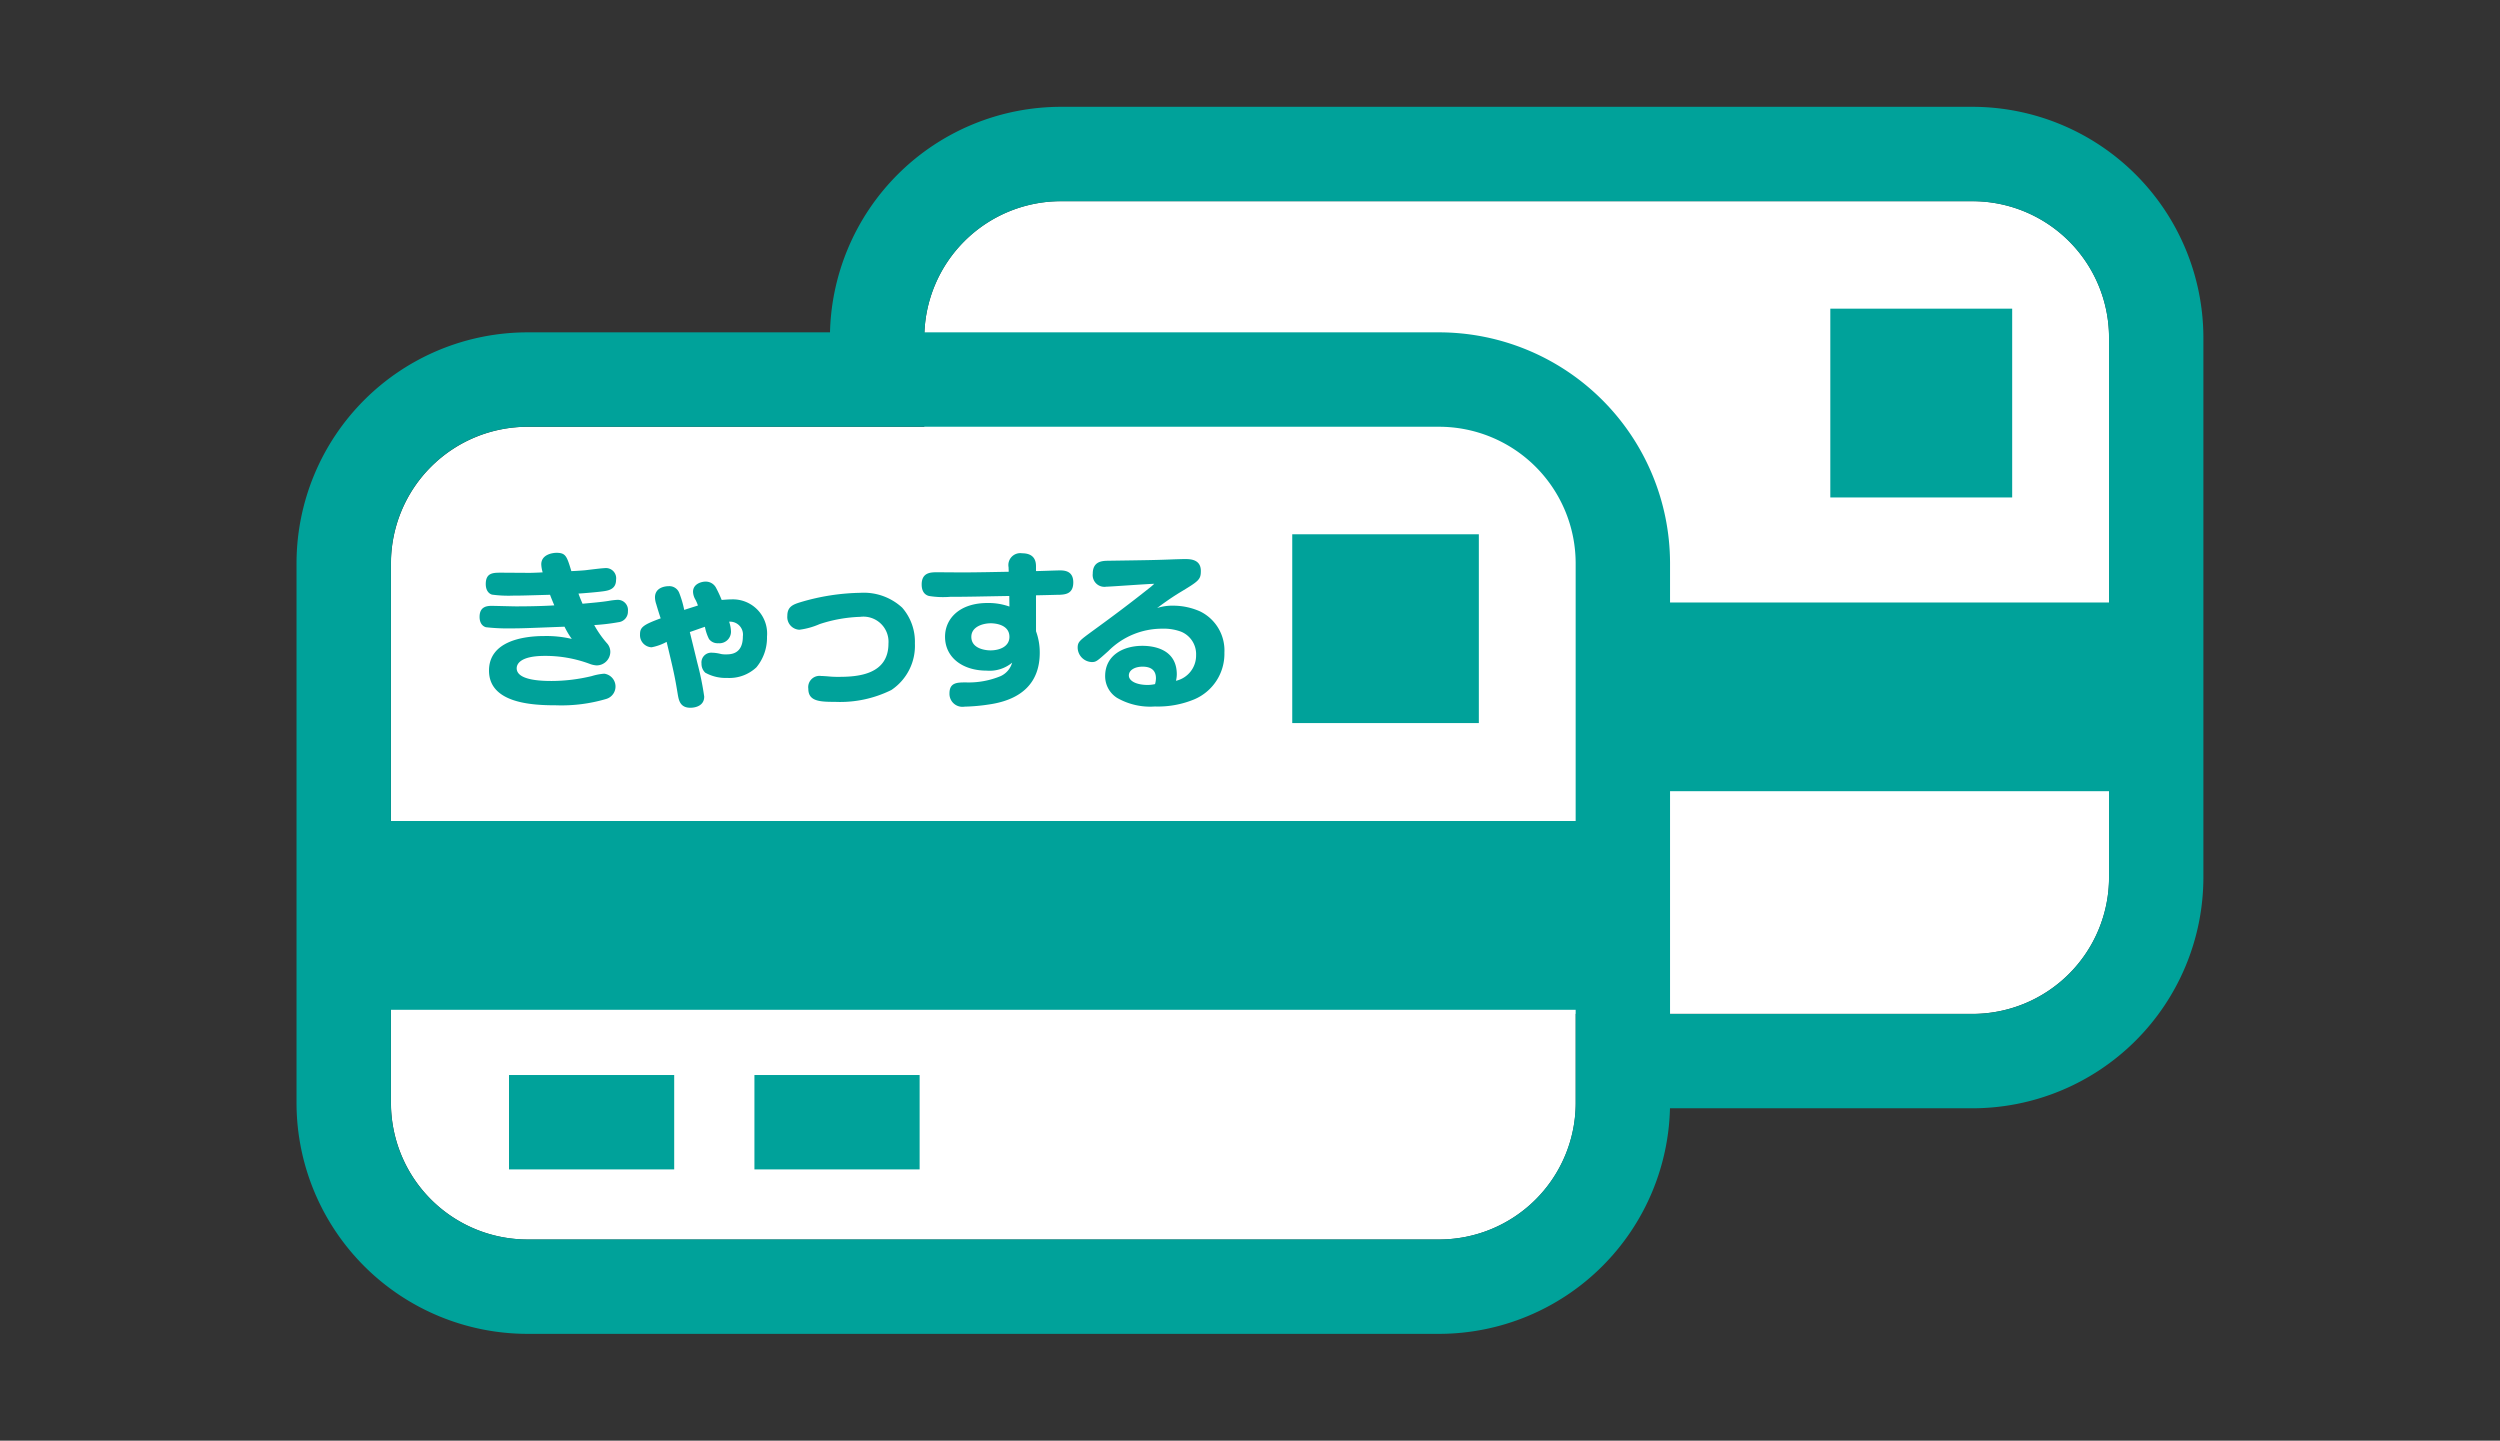
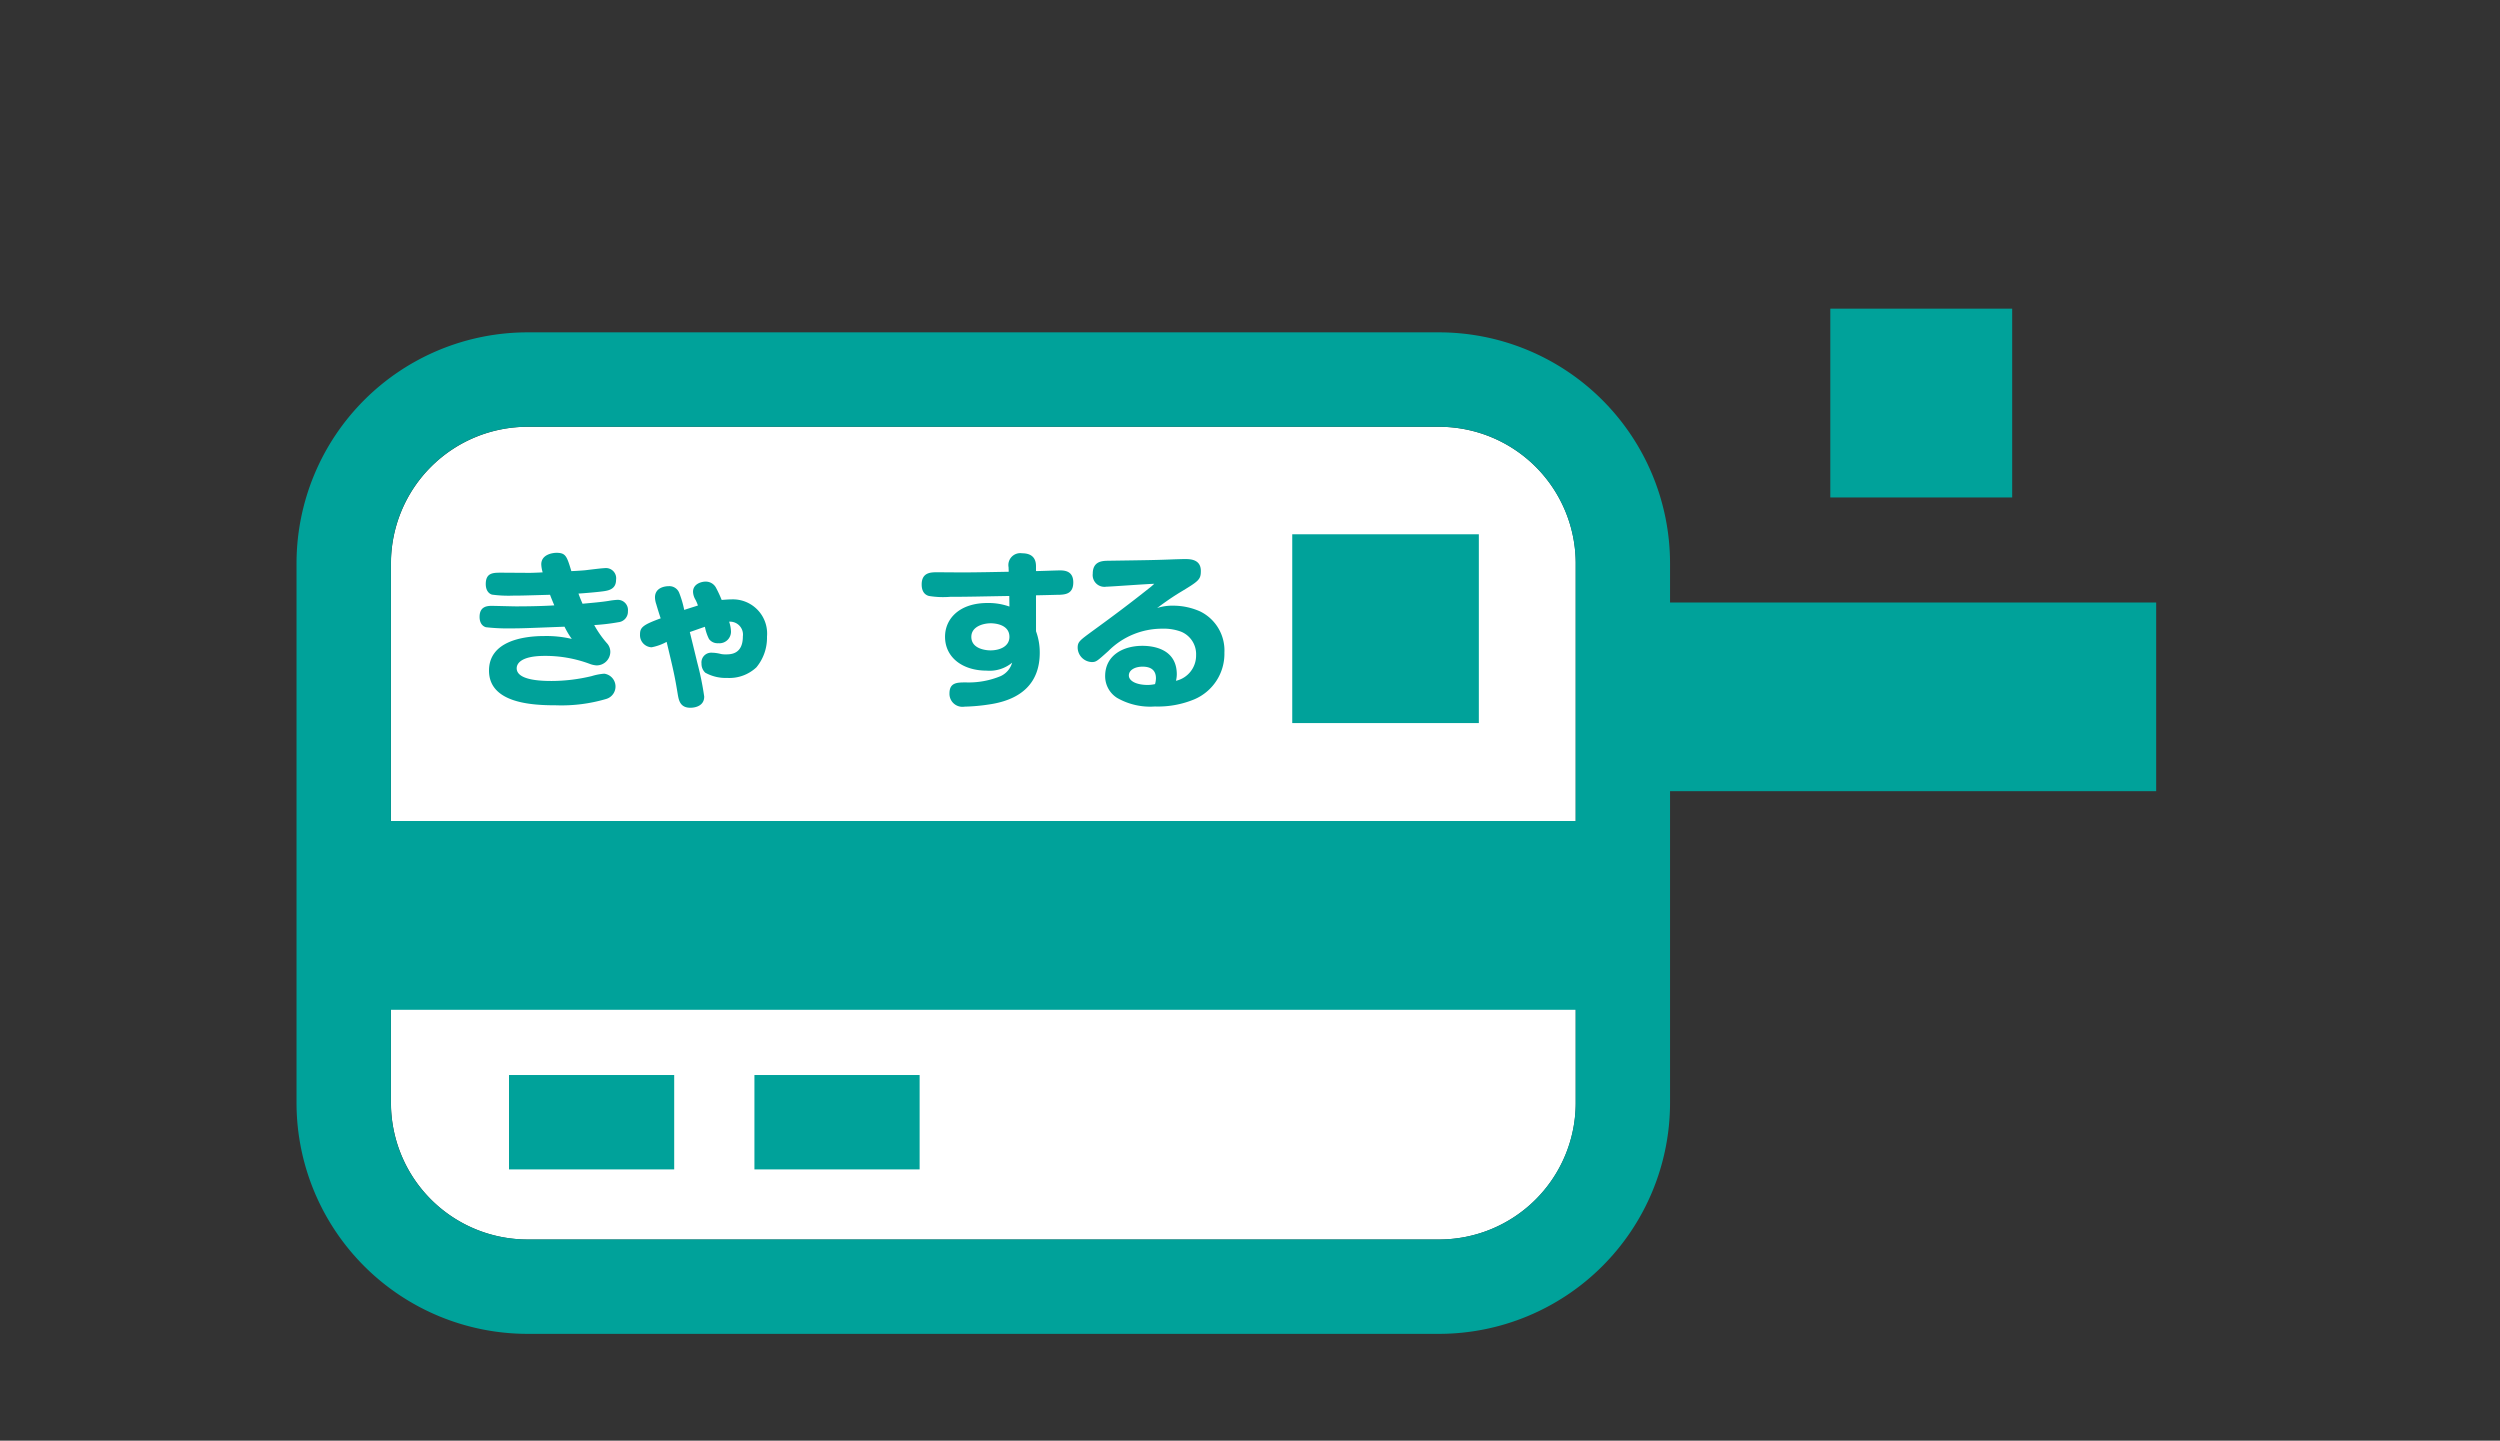
<svg xmlns="http://www.w3.org/2000/svg" width="118" height="68" viewBox="0 0 118 68">
  <rect x="0" y="0" width="118" height="68" fill="#333333" stroke="none" />
  <g id="グループ_42" data-name="グループ 42" transform="translate(-1334.701 -368.709)">
    <g id="グループ_36" data-name="グループ 36" transform="translate(-1826.268 -1408.233)">
      <g id="グループ_34" data-name="グループ 34">
        <path id="パス_32" data-name="パス 32" d="M3185.884,1797.087a6.449,6.449,0,0,0-6.46,6.424v25.512a6.45,6.45,0,0,0,6.46,6.424h43a6.45,6.45,0,0,0,6.46-6.424v-25.512a6.45,6.45,0,0,0-6.46-6.424Z" fill="#fff" />
-         <path id="パス_33" data-name="パス 33" d="M3211.057,1786.438a6.45,6.45,0,0,0-6.46,6.424v25.512a6.45,6.45,0,0,0,6.46,6.424h43a6.449,6.449,0,0,0,6.46-6.424v-25.512a6.449,6.449,0,0,0-6.46-6.424Z" fill="#fff" />
        <g id="グループ_33" data-name="グループ 33">
-           <path id="パス_34" data-name="パス 34" d="M3254.052,1829.253h-18.489V1824.8h18.489a6.451,6.451,0,0,0,6.462-6.424v-25.512a6.45,6.45,0,0,0-6.462-6.424h-42.994a6.451,6.451,0,0,0-6.461,6.424h-4.455a10.91,10.91,0,0,1,10.916-10.88h42.994a10.91,10.91,0,0,1,10.917,10.88v25.512A10.909,10.909,0,0,1,3254.052,1829.253Z" fill="#00a29a" />
          <rect id="長方形_22" data-name="長方形 22" width="26.956" height="8.906" transform="translate(3235.785 1805.38)" fill="#00a29a" />
          <rect id="長方形_23" data-name="長方形 23" width="8.584" height="8.911" transform="translate(3247.36 1791.511)" fill="#00a29a" />
          <path id="パス_35" data-name="パス 35" d="M3228.88,1839.9h-43a10.909,10.909,0,0,1-10.915-10.879v-25.512a10.91,10.91,0,0,1,10.915-10.88h43a10.91,10.91,0,0,1,10.915,10.88v25.512A10.909,10.909,0,0,1,3228.88,1839.9Zm-43-42.815a6.449,6.449,0,0,0-6.46,6.424v25.512a6.45,6.45,0,0,0,6.46,6.424h43a6.45,6.45,0,0,0,6.46-6.424v-25.512a6.45,6.45,0,0,0-6.46-6.424Z" fill="#00a29a" />
          <rect id="長方形_24" data-name="長方形 24" width="60.371" height="8.911" transform="translate(3177.197 1815.693)" fill="#00a29a" />
          <rect id="長方形_25" data-name="長方形 25" width="7.797" height="4.455" transform="translate(3196.578 1827.683)" fill="#00a29a" />
          <rect id="長方形_26" data-name="長方形 26" width="7.797" height="4.455" transform="translate(3184.994 1827.683)" fill="#00a29a" />
          <rect id="長方形_27" data-name="長方形 27" width="8.807" height="8.911" transform="translate(3221.963 1802.16)" fill="#00a29a" />
        </g>
      </g>
      <g id="グループ_35" data-name="グループ 35">
        <path id="パス_36" data-name="パス 36" d="M3186.517,1803.579c0-.464.528-.544.72-.544.44,0,.488.168.7.864.208-.008.575-.032.639-.04.152-.016.8-.1.927-.1a.482.482,0,0,1,.544.551c0,.4-.288.489-.527.529-.28.048-1.088.111-1.247.12.1.279.143.359.191.479.512-.047.9-.08,1.239-.135a3.3,3.3,0,0,1,.416-.049.481.481,0,0,1,.488.536.5.5,0,0,1-.448.52,9.7,9.7,0,0,1-1.143.135,4.878,4.878,0,0,0,.592.848.606.606,0,0,1,.168.424.647.647,0,0,1-.648.632,1.108,1.108,0,0,1-.344-.08,6,6,0,0,0-2.1-.369c-1.159,0-1.327.385-1.327.584,0,.56,1.111.6,1.647.6a8.119,8.119,0,0,0,1.9-.232,2.681,2.681,0,0,1,.584-.112.611.611,0,0,1,.095,1.192,7.442,7.442,0,0,1-2.375.3c-1.1,0-3.158-.088-3.158-1.638,0-1.36,1.544-1.631,2.608-1.631a5.253,5.253,0,0,1,1.3.136,3.645,3.645,0,0,1-.343-.577c-1.887.073-2.047.08-2.559.08a8.817,8.817,0,0,1-1.151-.055c-.12-.032-.3-.153-.3-.489,0-.479.336-.519.567-.519.185,0,.976.024,1.144.024.144,0,1.08,0,1.815-.047-.056-.137-.16-.384-.2-.5-1.2.033-1.335.04-1.751.04a5.841,5.841,0,0,1-.983-.047c-.128-.033-.3-.168-.3-.5,0-.536.351-.536.719-.536.216,0,1.167.008,1.36.008.111,0,.527-.016.607-.024A1.529,1.529,0,0,1,3186.517,1803.579Z" fill="#00a29a" />
        <path id="パス_37" data-name="パス 37" d="M3191.947,1805.467a1.076,1.076,0,0,1-.063-.328c0-.472.487-.529.64-.529a.5.5,0,0,1,.5.305,4.815,4.815,0,0,1,.24.815c.216-.072.527-.168.647-.208a1.774,1.774,0,0,0-.12-.28.786.786,0,0,1-.111-.367c0-.384.416-.481.584-.481a.548.548,0,0,1,.487.265,5.719,5.719,0,0,1,.281.6c.135-.009.294-.025.439-.025a1.615,1.615,0,0,1,1.7,1.759,2.185,2.185,0,0,1-.5,1.447,1.863,1.863,0,0,1-1.383.5,1.968,1.968,0,0,1-1.032-.248.574.574,0,0,1-.176-.431.459.459,0,0,1,.464-.512,1.881,1.881,0,0,1,.464.064,1.172,1.172,0,0,0,.232.016c.232,0,.792-.016.792-.848a.61.61,0,0,0-.648-.695,1.6,1.6,0,0,1,.088.464.547.547,0,0,1-.6.552.5.5,0,0,1-.439-.2,2.159,2.159,0,0,1-.192-.576c-.352.12-.5.177-.712.248.072.3.24.976.352,1.447a13.781,13.781,0,0,1,.327,1.6c0,.432-.407.527-.655.527-.479,0-.544-.351-.592-.624-.143-.879-.208-1.151-.527-2.486a2.4,2.4,0,0,1-.712.256.572.572,0,0,1-.544-.607c0-.329.128-.449.976-.76C3192.115,1806.026,3191.972,1805.562,3191.947,1805.467Z" fill="#00a29a" />
-         <path id="パス_38" data-name="パス 38" d="M3199.722,1808.848c.072,0,.3.016.384.024a4.287,4.287,0,0,0,.464.017c.879,0,2.334-.1,2.334-1.568a1.185,1.185,0,0,0-1.334-1.264,6.764,6.764,0,0,0-1.919.344,3.462,3.462,0,0,1-.953.265.6.6,0,0,1-.567-.656c0-.432.264-.536.632-.648a10.414,10.414,0,0,1,2.814-.439,2.674,2.674,0,0,1,1.975.7,2.444,2.444,0,0,1,.6,1.688,2.51,2.51,0,0,1-1.112,2.2,5.439,5.439,0,0,1-2.654.559c-.72,0-1.264-.023-1.264-.615A.533.533,0,0,1,3199.722,1808.848Z" fill="#00a29a" />
        <path id="パス_39" data-name="パス 39" d="M3209.869,1806.737a2.914,2.914,0,0,1,.176,1.016c0,1.415-.855,2.2-2.334,2.43a8.837,8.837,0,0,1-1.216.113.612.612,0,0,1-.711-.624c0-.52.368-.52.776-.52a3.946,3.946,0,0,0,1.646-.3,1,1,0,0,0,.536-.632,1.667,1.667,0,0,1-1.2.376c-1.143,0-1.967-.624-1.967-1.6,0-.857.688-1.592,2-1.592a2.937,2.937,0,0,1,1.039.168l-.007-.5c-1.416.024-1.919.04-2.791.04a4.137,4.137,0,0,1-1-.04c-.121-.031-.344-.136-.344-.543,0-.568.431-.576.72-.576.207,0,1.119.008,1.31.008.864-.008,1.216-.016,2.079-.032l-.008-.216a.562.562,0,0,1,.64-.656c.655,0,.655.472.655.64v.2c.176,0,.968-.032,1.136-.032.264,0,.624.056.624.567,0,.537-.368.569-.64.584-.16,0-.255.008-1.12.025Zm-1.255.265c0-.616-.752-.641-.879-.641-.36,0-.919.153-.919.641,0,.575.7.638.9.638C3208.158,1807.64,3208.614,1807.457,3208.614,1807Z" fill="#00a29a" />
        <path id="パス_40" data-name="パス 40" d="M3216.338,1805.53a3.12,3.12,0,0,1,1.279.272,2.05,2.05,0,0,1,1.144,1.943,2.335,2.335,0,0,1-1.424,2.207,4.462,4.462,0,0,1-1.854.336,3.132,3.132,0,0,1-1.791-.408,1.208,1.208,0,0,1-.56-1.024c0-.983.848-1.431,1.759-1.431.5,0,1.623.136,1.623,1.351a1.309,1.309,0,0,1-.04.3,1.223,1.223,0,0,0,.951-1.215,1.145,1.145,0,0,0-.7-1.1,2.333,2.333,0,0,0-.9-.145,3.577,3.577,0,0,0-2.543,1.056c-.535.479-.575.519-.783.519a.692.692,0,0,1-.664-.678c0-.273.1-.345.664-.76,1.047-.76,1.823-1.344,2.679-2.024a3.01,3.01,0,0,0,.271-.231c-.359.008-2.087.136-2.262.136a.555.555,0,0,1-.64-.616c0-.568.424-.6.68-.608,2.07-.031,2.255-.031,3.254-.071.08,0,.255-.009.423-.009.241,0,.745.009.745.56,0,.415-.1.48-1.016,1.032-.488.3-.84.567-1.048.719A2.3,2.3,0,0,1,3216.338,1805.53Zm-.808,3.43c0-.432-.3-.552-.631-.552-.36,0-.648.16-.648.416s.344.448.9.448a1.729,1.729,0,0,0,.336-.04A1.05,1.05,0,0,0,3215.53,1808.96Z" fill="#00a29a" />
      </g>
    </g>
    <rect id="長方形_33" data-name="長方形 33" width="118" height="68" transform="translate(1334.701 368.709)" fill="none" />
  </g>
</svg>